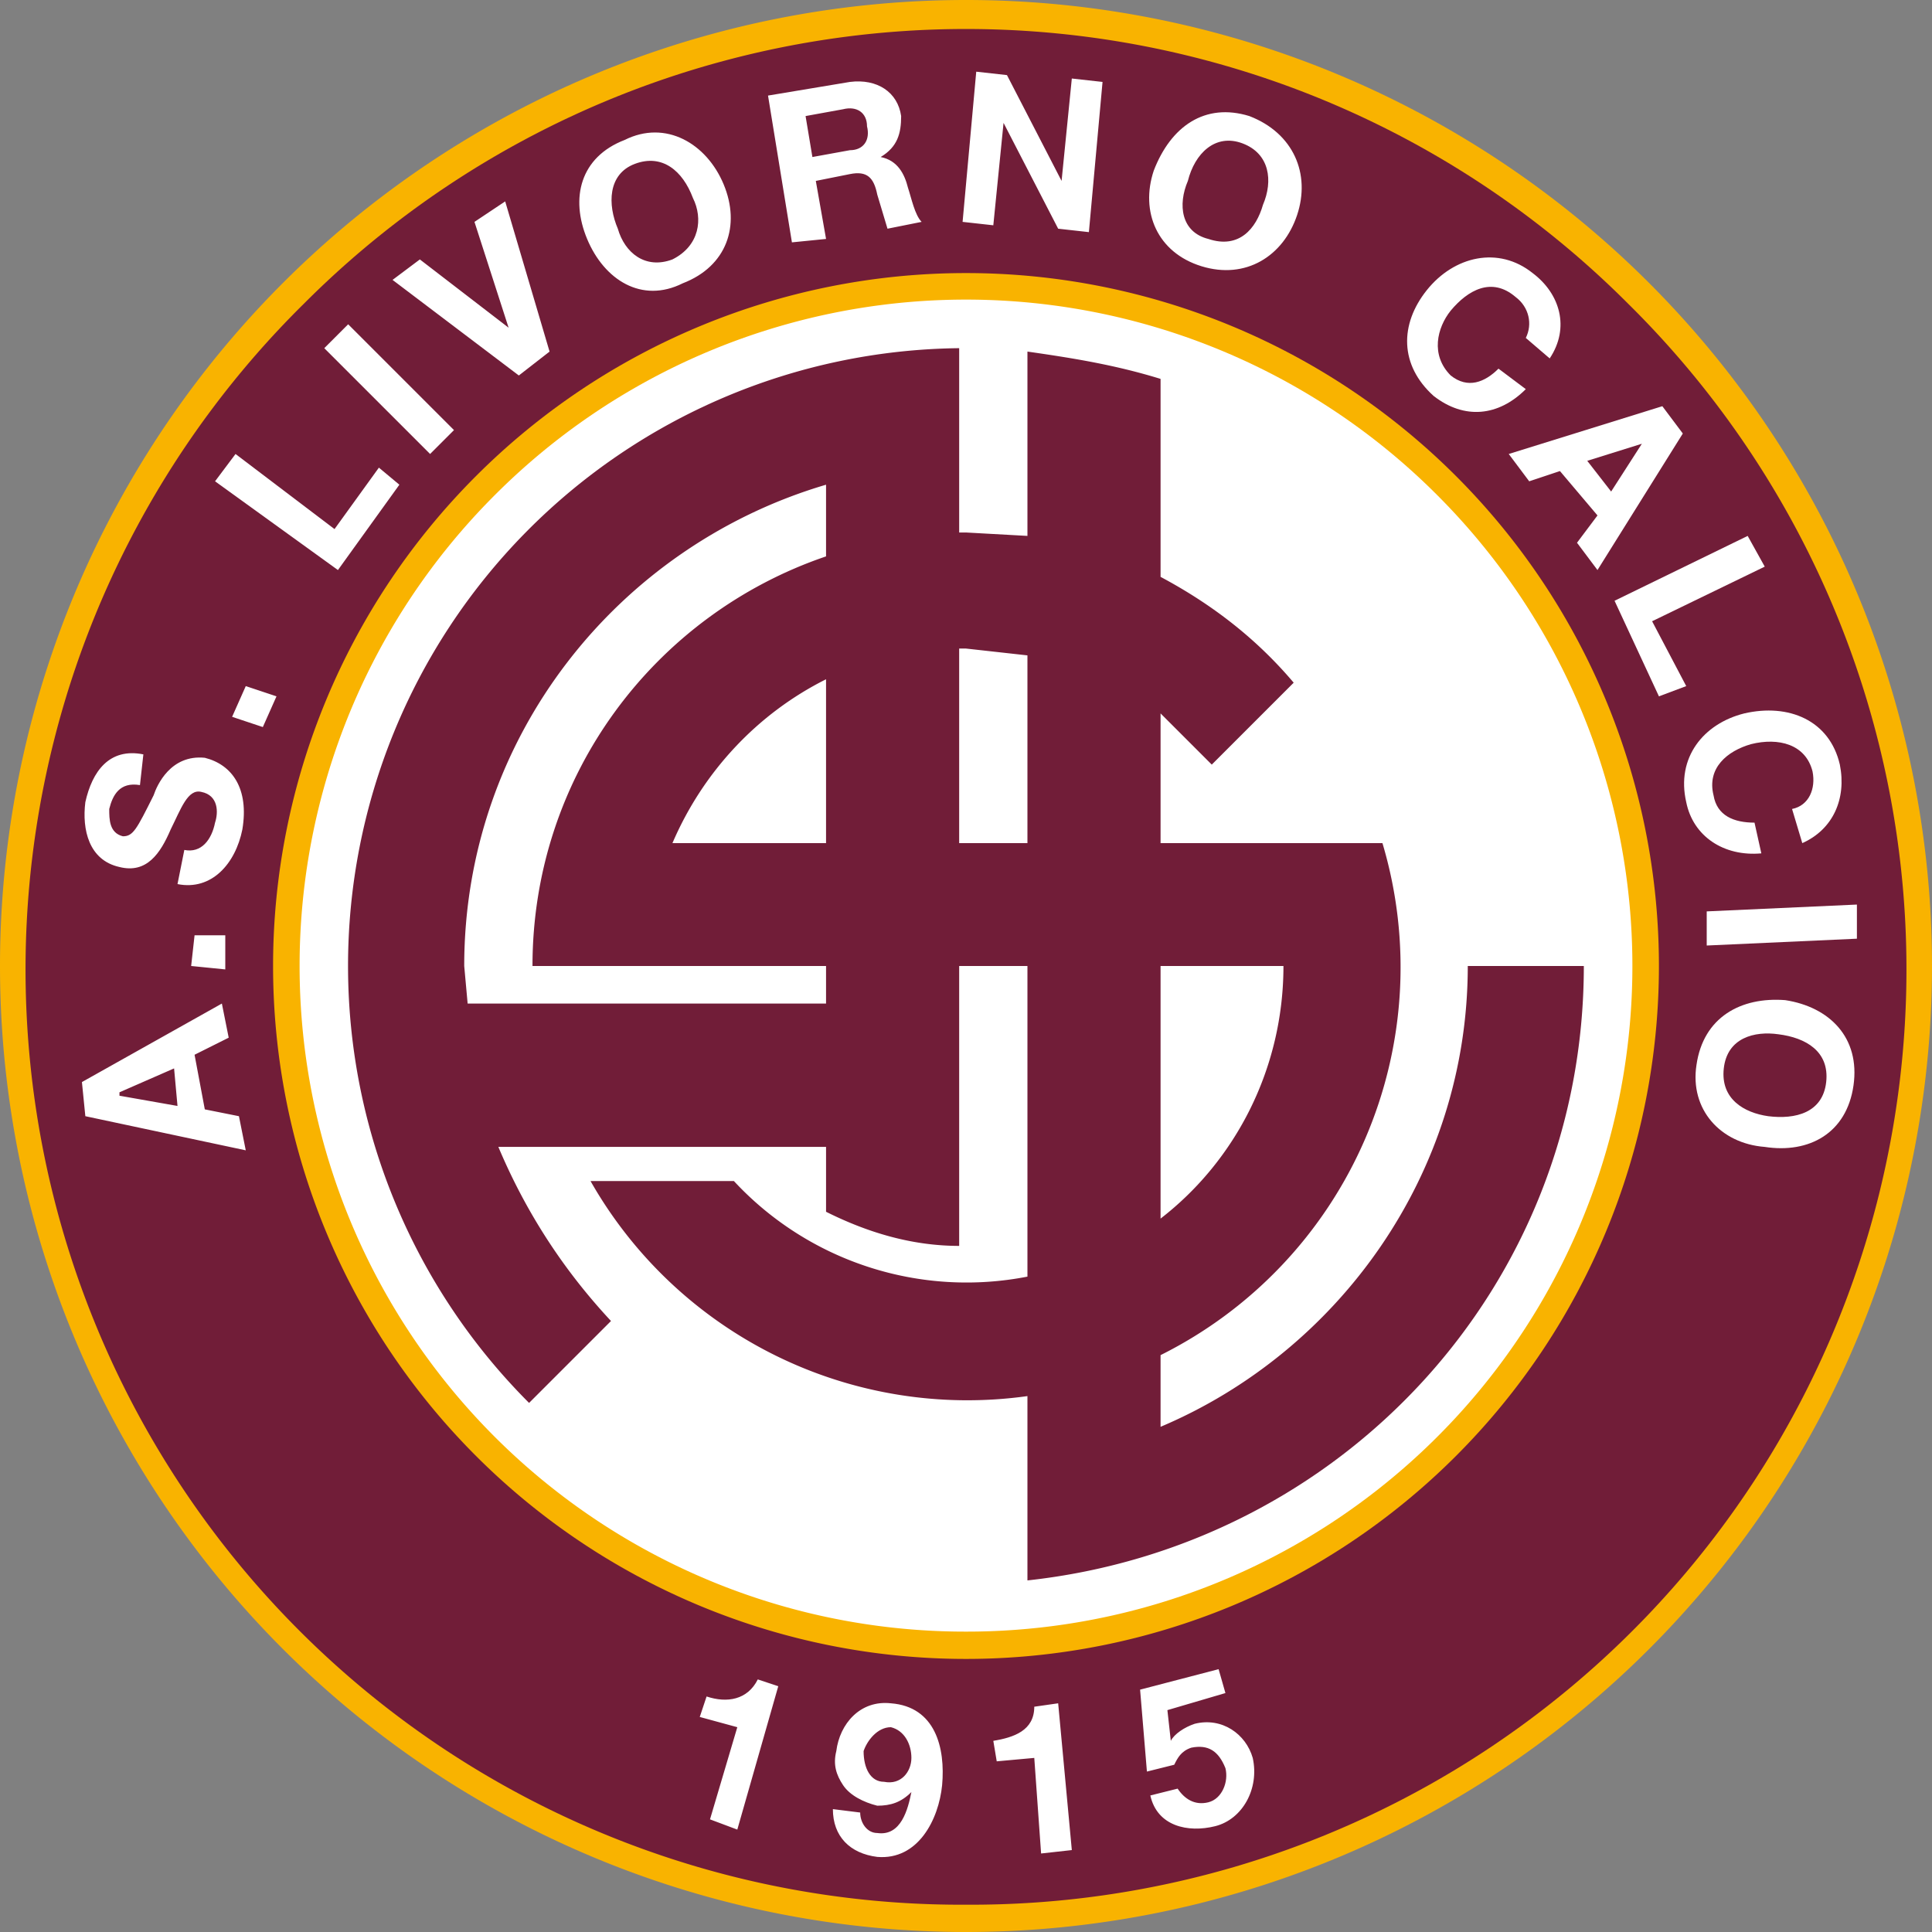
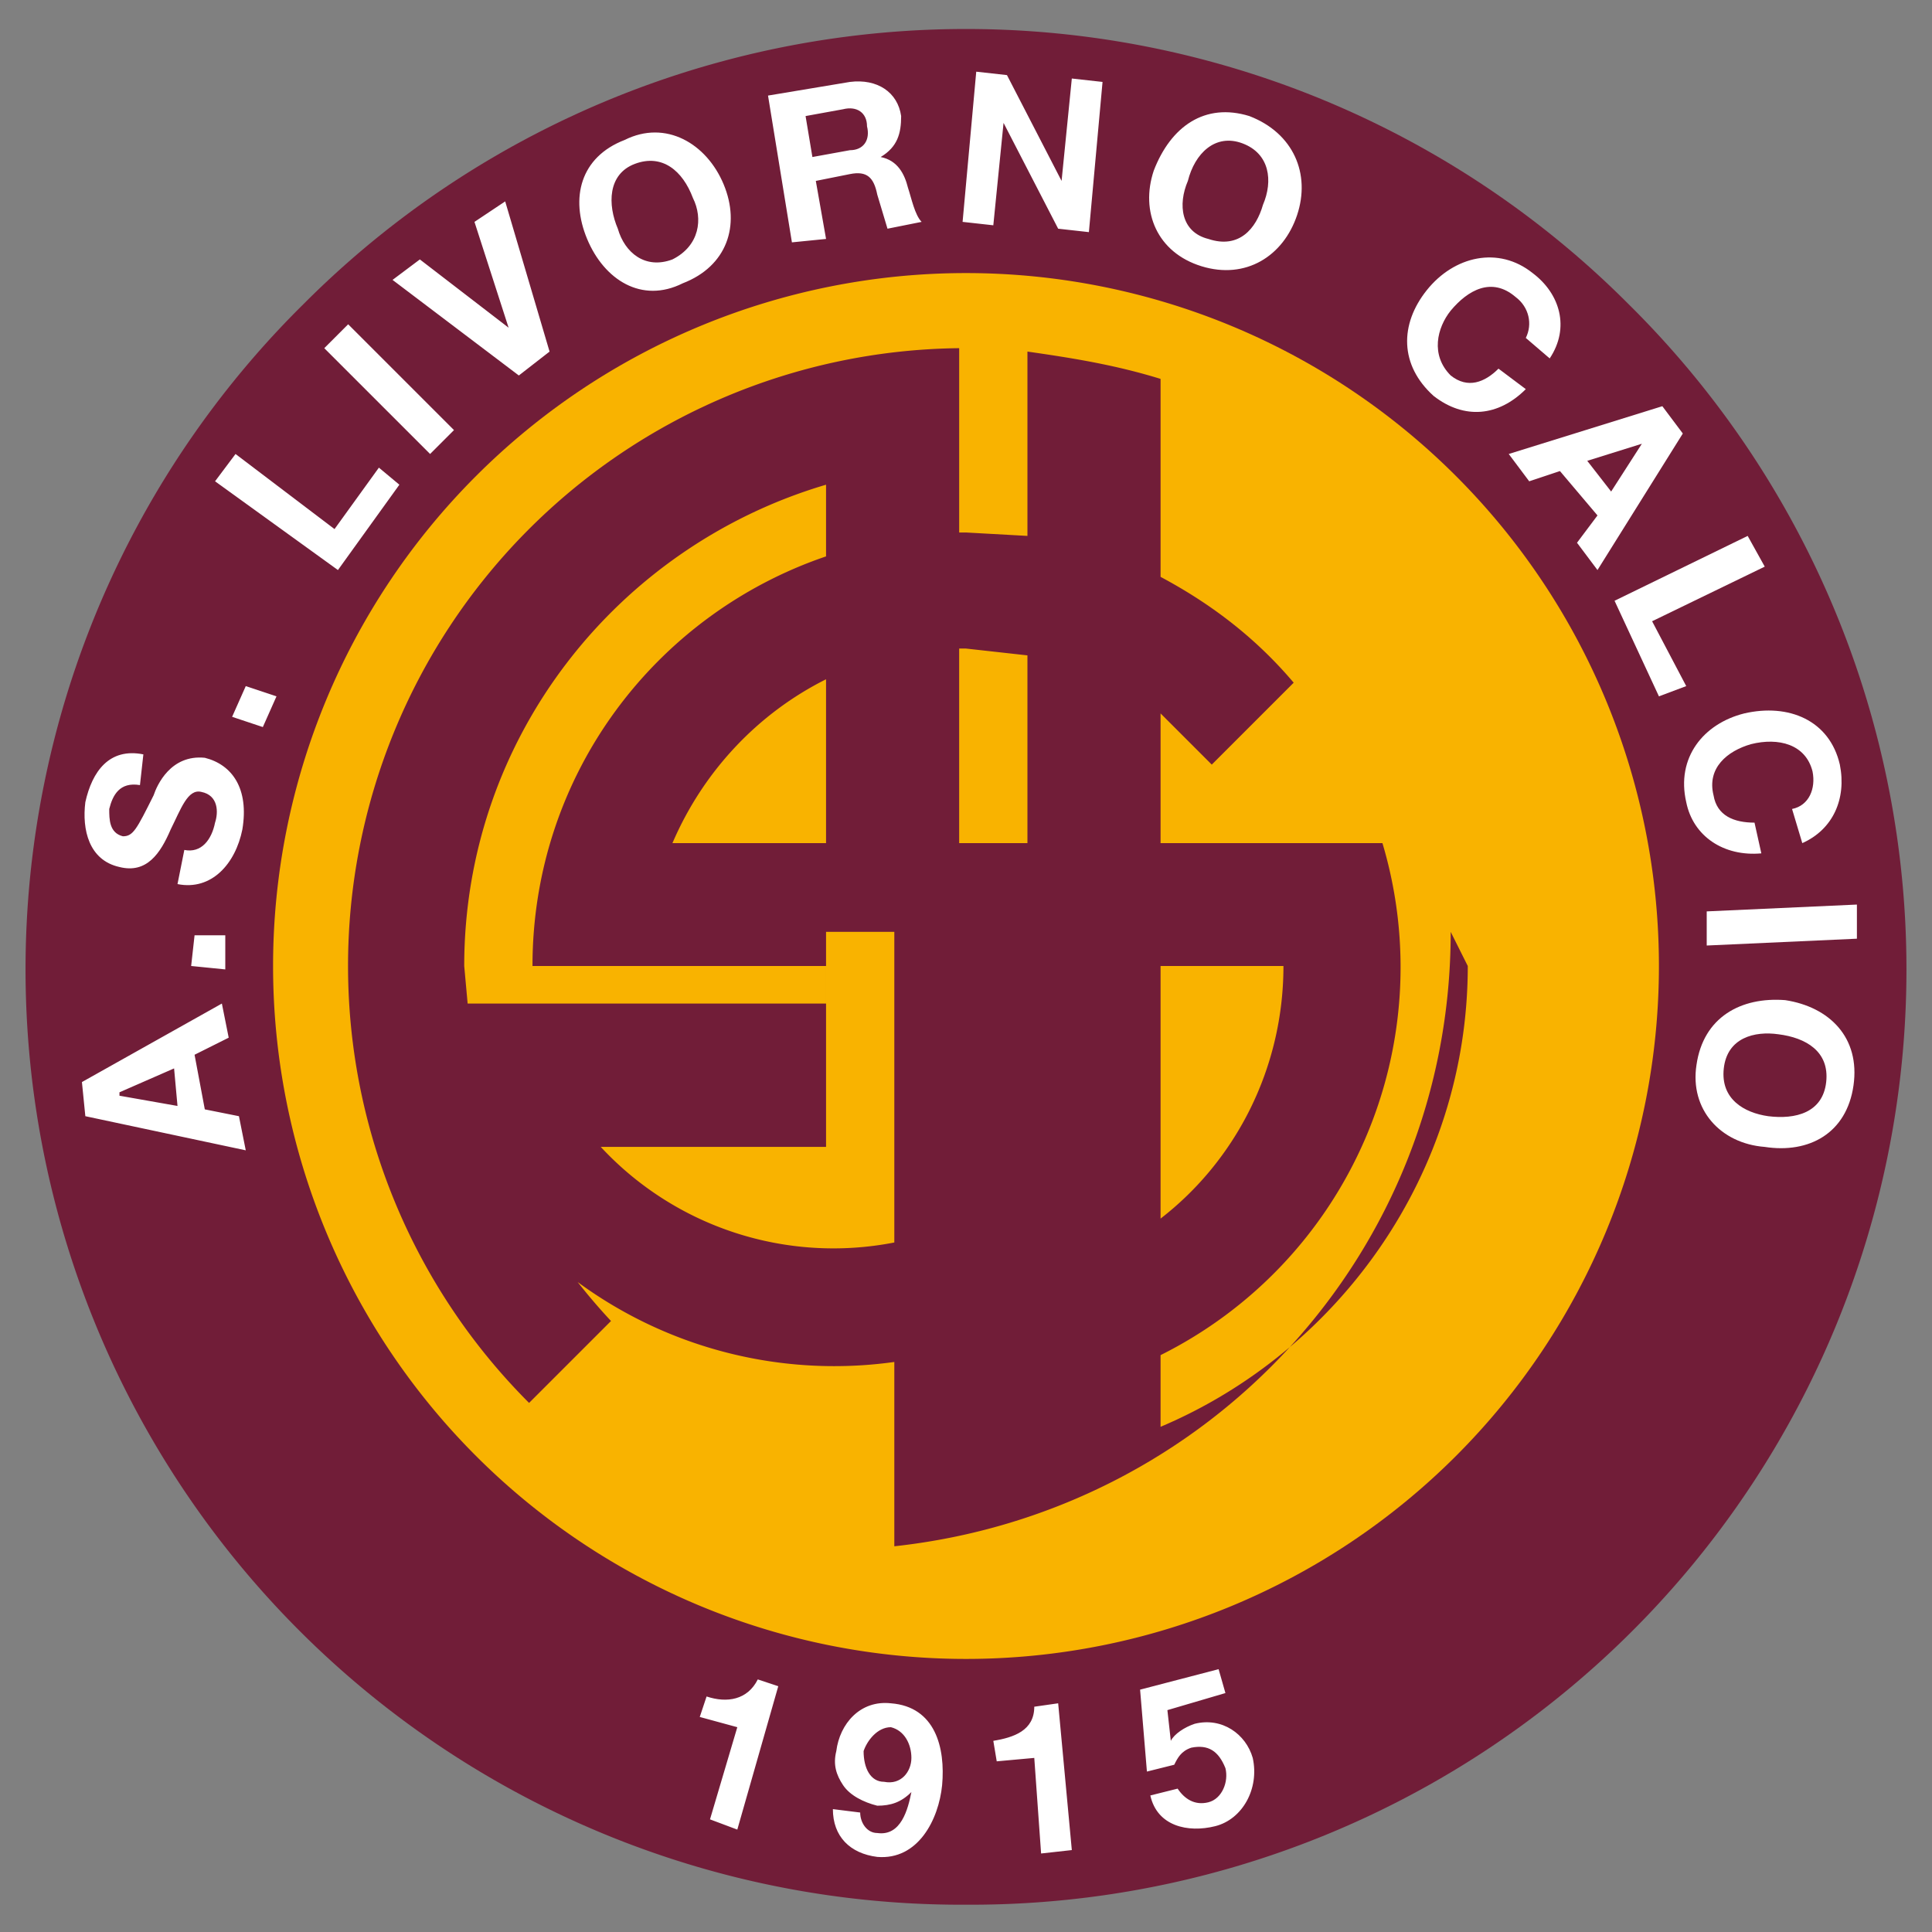
<svg xmlns="http://www.w3.org/2000/svg" height="566" width="566">
  <rect width="100%" height="100%" fill="#808080" stroke="none" />
-   <path d="m0 283a283 283 0 1 1 566 0 283 283 0 0 1 -566 0z" fill="#f9b300" />
  <path d="m89 89a274 274 0 0 0 194 469 274 274 0 0 0 194-469 274 274 0 0 0 -388 0z" fill="#711d38" />
  <path d="m25 327-1-10 41-23 2 10-10 5 3 16 10 2 2 10zm27-3-1-11-16 7v1zm4-41 1-9h9v10zm-2-34c5 1 8-3 9-8 1-3 1-8-4-9-4-1-6 5-9 11-3 7-7 13-15 11-9-2-11-11-10-19 2-9 7-16 17-14l-1 9c-6-1-8 3-9 7 0 3 0 7 4 8 3 0 4-2 9-12 1-3 5-12 15-11 8 2 13 9 11 21-2 10-9 18-19 16zm14-39 4-9 9 3-4 9zm-5-69 6-8 29 22 13-18 6 5-18 25zm32-39 7-7 31 31-7 7zm66 1-9 7-37-28 8-6 26 20-10-31 9-6zm22-62c12-6 24 1 29 13s1 24-12 29c-12 6-23-1-28-13s-2-24 11-29zm14 35c8-4 9-12 6-18-3-8-9-13-17-10s-8 12-5 19c2 7 8 12 16 9zm28-48 24-4c8-1 14 3 15 10 0 5-1 9-6 12 5 1 7 5 8 9 1 3 2 8 4 10l-10 2-3-10c-1-5-3-7-8-6l-10 2 3 17-10 1zm13 18 11-2c4 0 6-3 5-7 0-4-3-6-7-5l-11 2zm48-25 9 1 16 31 3-30 9 1-4 44-9-1-16-31-3 30-9-1zm80 13c13 5 18 17 14 29s-15 19-28 15-18-16-14-28c5-13 15-20 28-16zm-12 36c9 3 14-3 16-10 3-7 2-15-6-18s-14 3-16 11c-3 7-2 15 6 17zm93 29c2-4 1-9-3-12-7-6-14-2-19 4-4 5-6 13 0 19 5 4 10 2 14-2l8 6c-8 8-18 9-27 2-10-9-10-21-2-31s21-13 31-5c8 6 11 16 5 25zm40 20 6 8-25 40-6-8 6-8-11-13-9 3-6-8zm-22 16 7 9 9-14zm47 22 5 9-33 16 10 19-8 3-13-28zm13 80c5-1 7-6 6-11-2-8-10-10-18-8-7 2-13 7-11 15 1 6 6 8 12 8l2 9c-11 1-20-5-22-15-3-13 5-23 17-26 13-3 25 2 28 15 2 10-2 19-11 23zm19 28v10l-44 2v-10zm-1 53c-2 14-13 20-26 18-13-1-22-11-20-24 2-14 13-20 26-19 13 2 22 11 20 25zm-38-5c-1 9 6 13 13 14 8 1 16-1 17-10s-6-13-14-14c-7-1-15 1-16 10zm-289 223-8-3 8-27-11-3 2-6c6 2 12 1 15-5l6 2zm36-5c0 3 2 6 5 6 7 1 9-7 10-12-3 3-6 4-10 4-4-1-8-3-10-6s-3-6-2-10c1-8 7-15 16-14 13 1 16 13 15 24-1 10-7 22-19 21-8-1-13-6-13-14zm15-16c0-4-2-8-6-9-4 0-7 4-8 7 0 5 2 9 6 9 5 1 8-3 8-7zm47 27-9 1-2-28-11 1-1-6c6-1 12-3 12-10l7-1zm45-46-17 5 1 9c1-2 4-4 7-5 8-2 15 3 17 10 2 9-3 18-11 20s-17 0-19-9l8-2c2 3 5 5 9 4s6-6 5-10c-2-5-5-7-10-6-3 1-4 3-5 5l-8 2-2-24 23-6z" fill="#fff" />
  <path d="m80 283a203 203 0 1 1 406 0 203 203 0 0 1 -406 0z" fill="#f9b300" />
-   <path d="m145 145a195 195 0 0 0 138 333 195 195 0 0 0 138-333 195 195 0 0 0 -276 0z" fill="#fff" />
-   <path d="m430 283c0 61-38 113-90 135v-21a127 127 0 0 0 65-150h-65v-38l15 15 24-24c-11-13-24-23-39-31v-58c-13-4-25-6-39-8v54l-18-1h-2v-54a181 181 0 0 0 -126 309l24-24c-14-15-25-32-33-51h96v19c12 6 25 10 39 10v-82h20v91a93 93 0 0 1 -86-28h-42a127 127 0 0 0 128 63v54c92-10 163-86 163-180zm-188 11h-105l-1-11c0-67 45-123 106-141v21c-50 17-86 64-86 120h86zm0-95v48h-45c9-21 25-38 45-48zm39 48v-57h2l18 2v55zm59 36h36c0 30-14 57-36 74z" fill="#711d38" />
+   <path d="m430 283c0 61-38 113-90 135v-21a127 127 0 0 0 65-150h-65v-38l15 15 24-24c-11-13-24-23-39-31v-58c-13-4-25-6-39-8v54l-18-1h-2v-54a181 181 0 0 0 -126 309l24-24c-14-15-25-32-33-51h96v19v-82h20v91a93 93 0 0 1 -86-28h-42a127 127 0 0 0 128 63v54c92-10 163-86 163-180zm-188 11h-105l-1-11c0-67 45-123 106-141v21c-50 17-86 64-86 120h86zm0-95v48h-45c9-21 25-38 45-48zm39 48v-57h2l18 2v55zm59 36h36c0 30-14 57-36 74z" fill="#711d38" />
</svg>